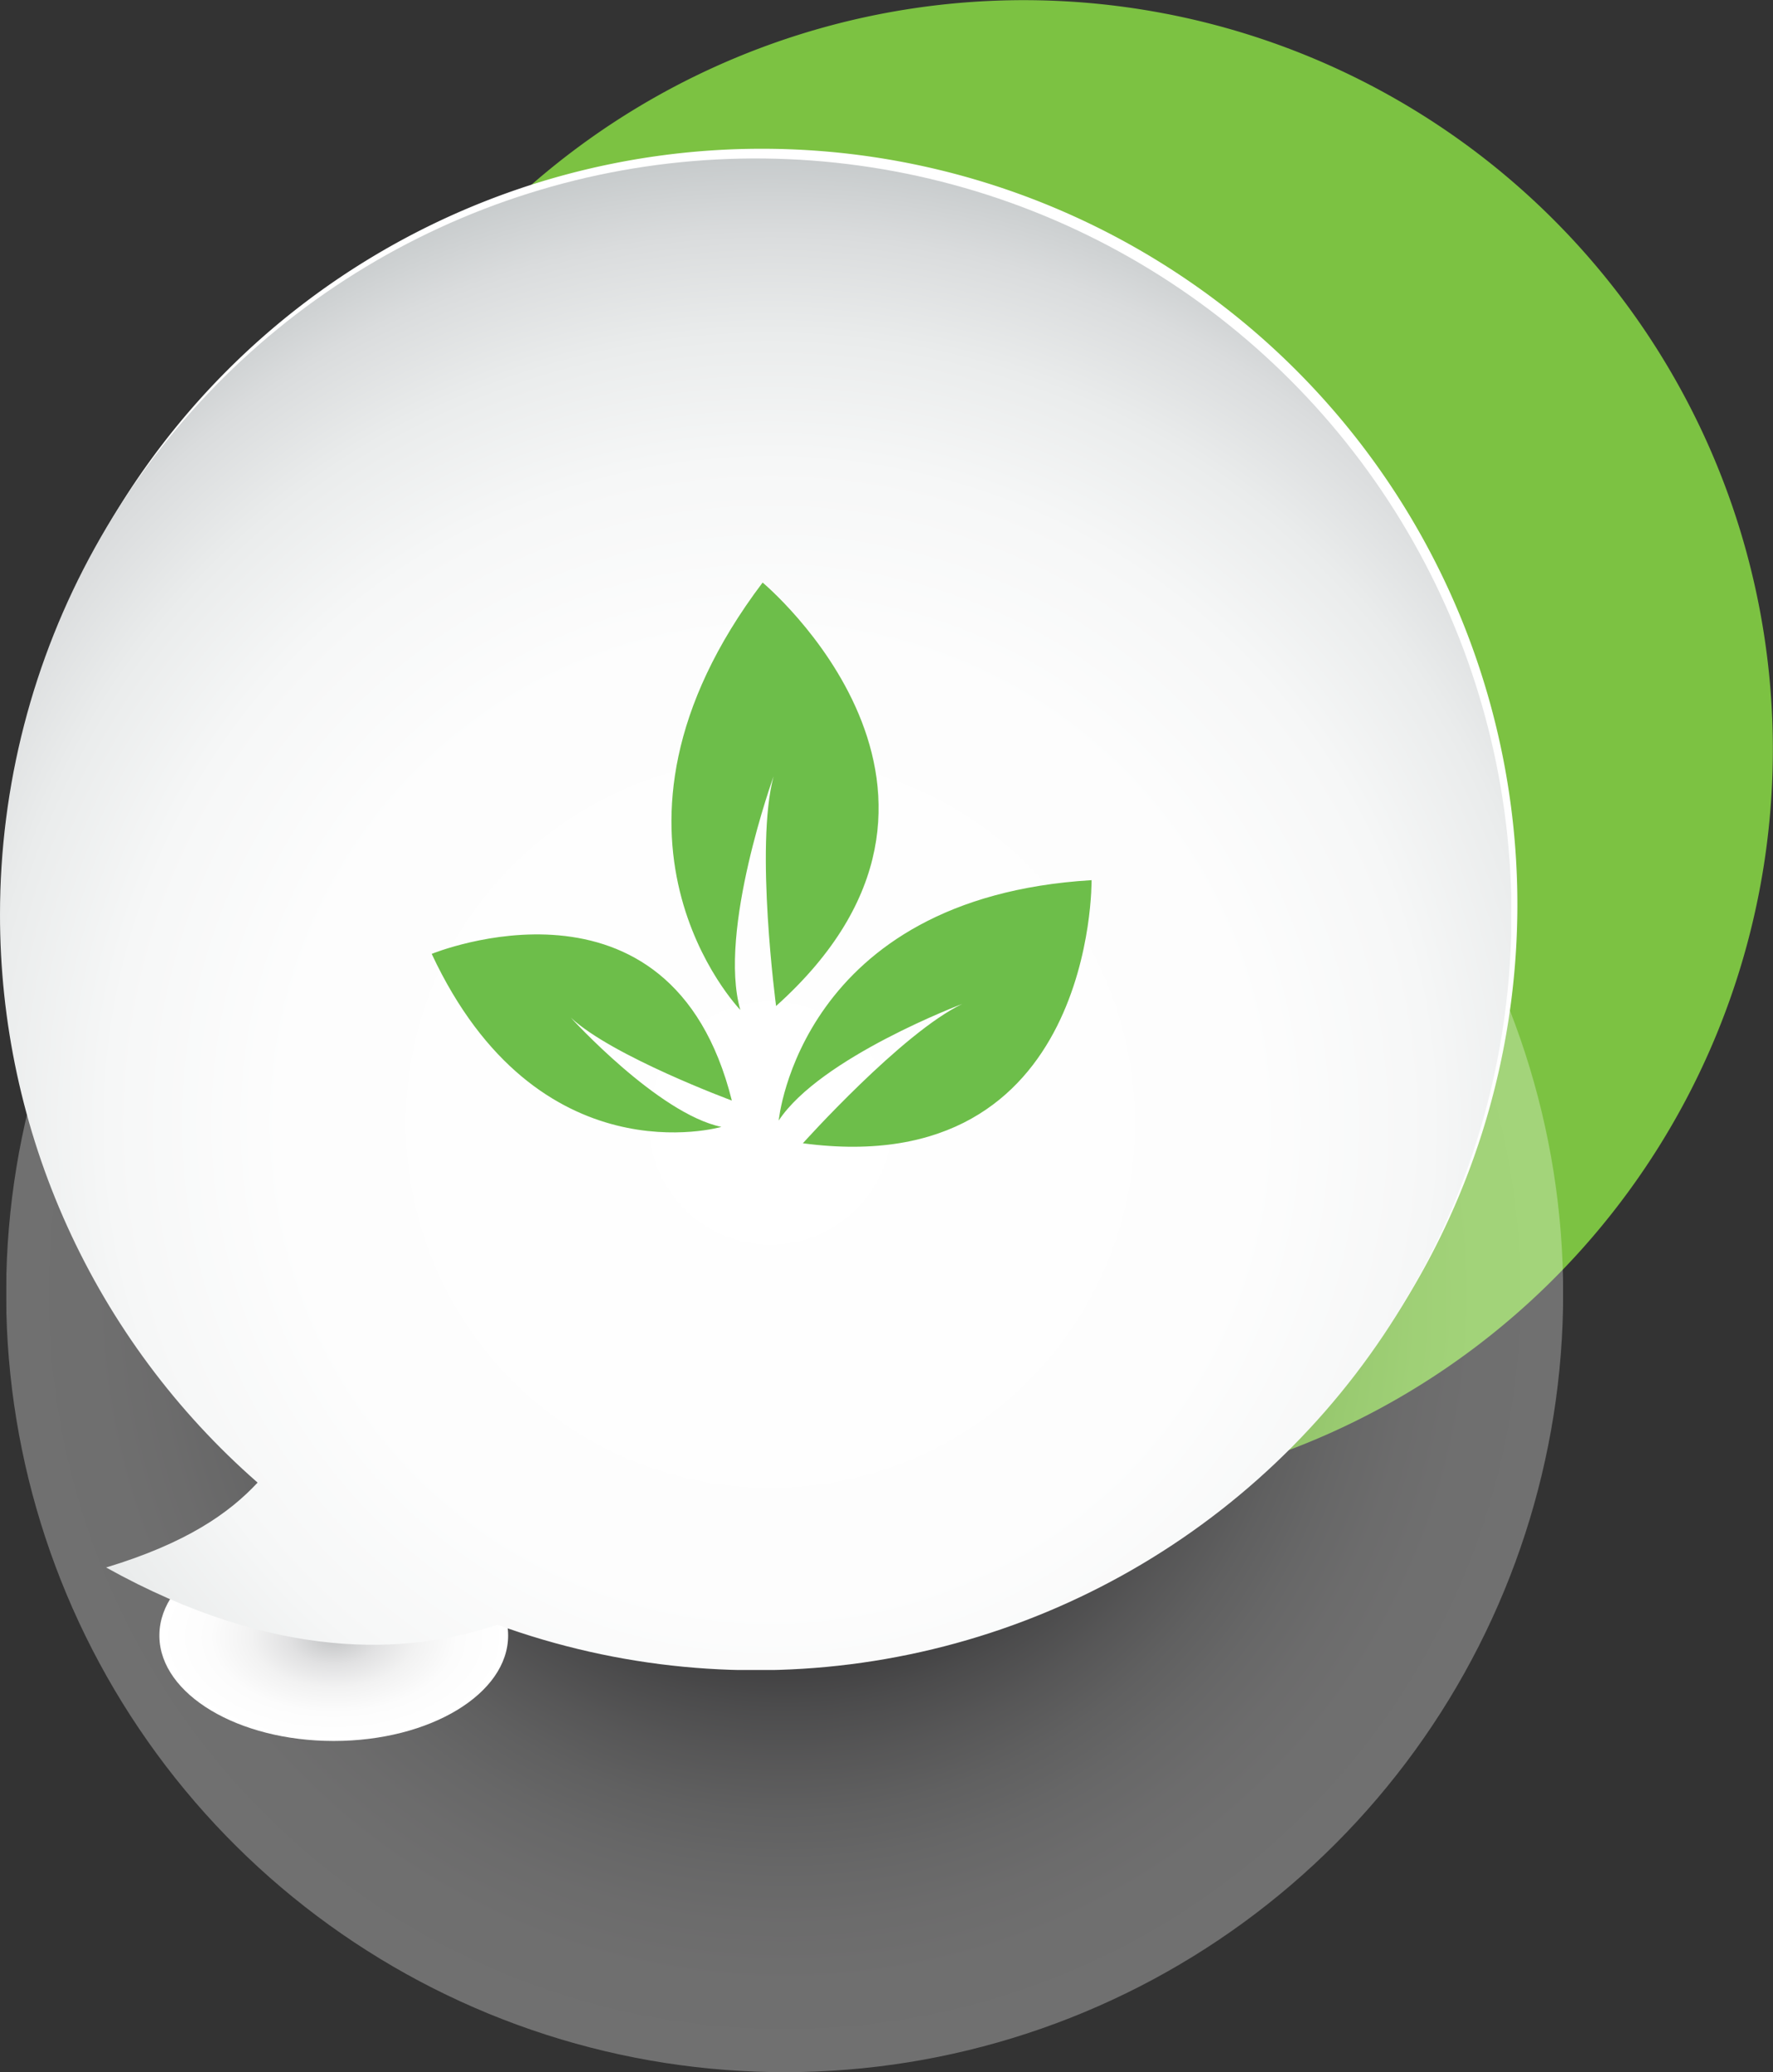
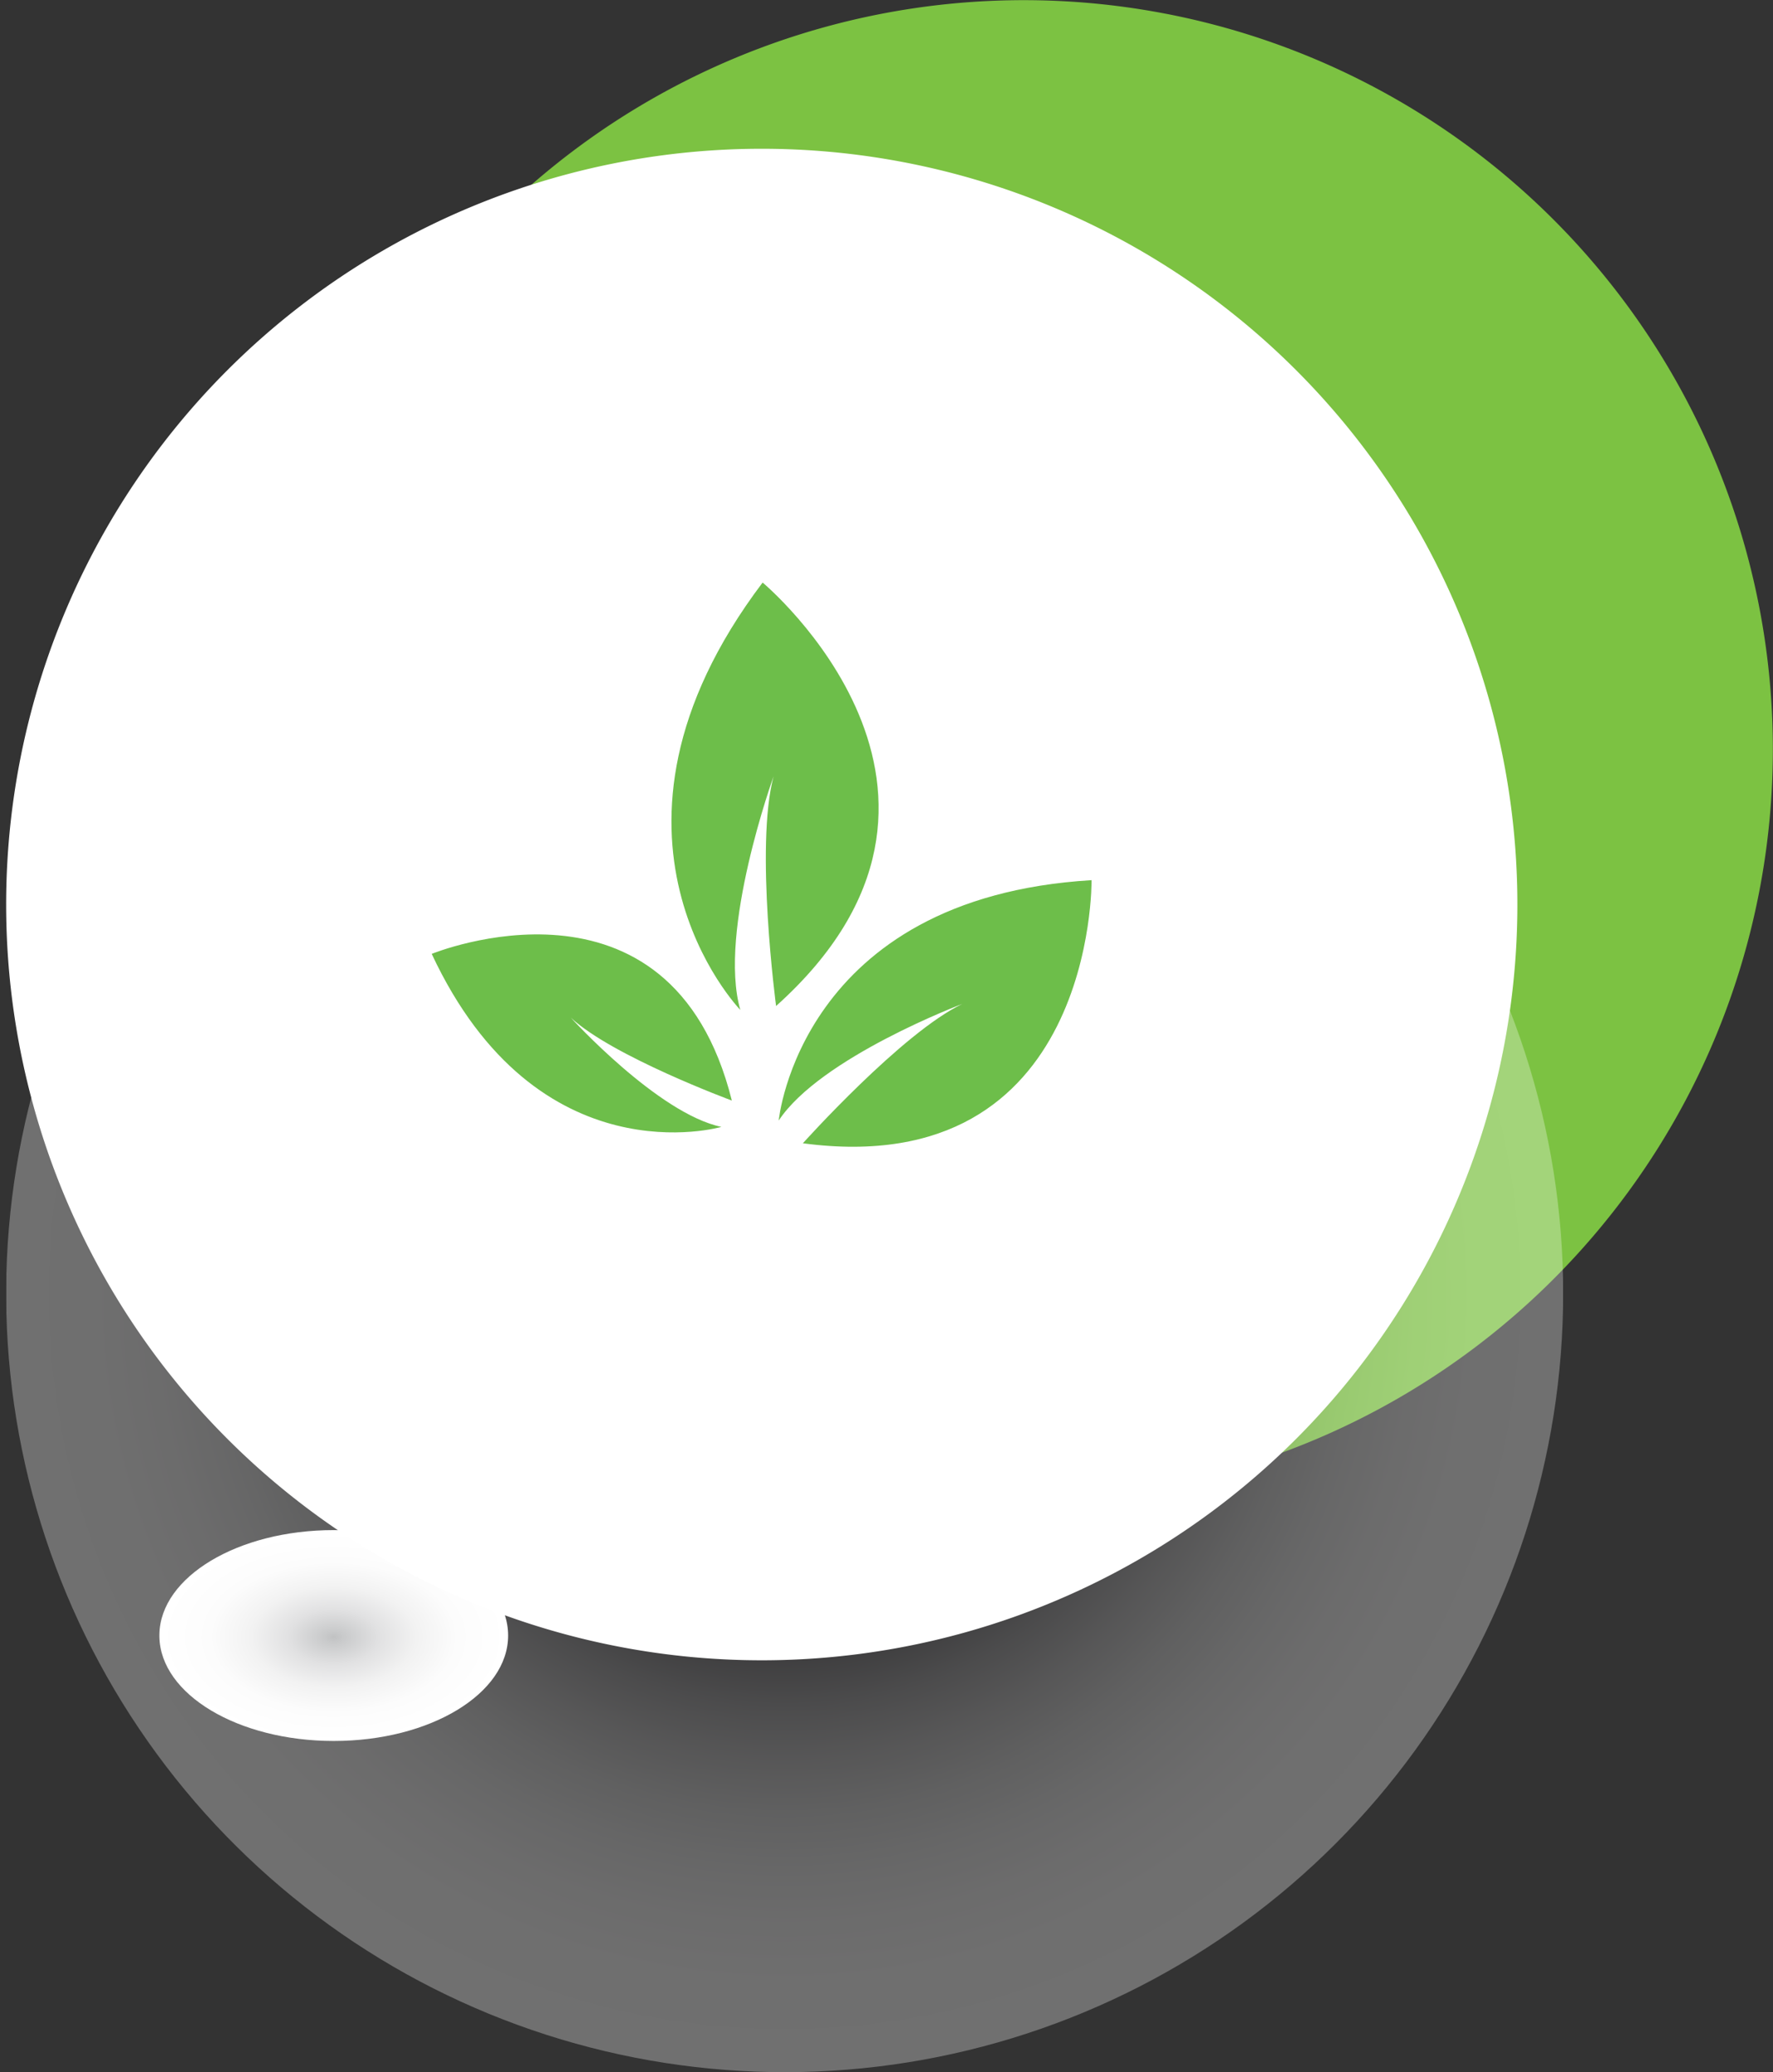
<svg xmlns="http://www.w3.org/2000/svg" width="200.623" height="234.425" viewBox="0 0 150.467 175.819">
  <rect x="0" y="0" width="150.467" height="175.819" fill="#333333" stroke="none" />
  <defs>
    <clipPath id="clip-path" transform="translate(-451.054 -300.482)">
      <path class="cls-1" d="M451.054 294.968h155.979v181.333H451.054z" />
    </clipPath>
    <clipPath id="clip-path-2" transform="translate(-451.054 -300.482)">
      <path class="cls-1" d="M451.576 344.166h132.138v132.136H451.576z" />
    </clipPath>
    <clipPath id="clip-path-3" transform="translate(-451.054 -300.482)">
      <path class="cls-1" d="M451.576 409.902v.665a66.069 66.069 0 100-.665" />
    </clipPath>
    <clipPath id="clip-path-4" transform="translate(-451.054 -300.482)">
      <path class="cls-1" d="M464.58 430.307h29.596v17.894H464.58z" />
    </clipPath>
    <clipPath id="clip-path-5" transform="translate(-451.054 -300.482)">
      <path class="cls-1" d="M464.58 439.159v.192c.085 4.897 6.678 8.85 14.797 8.85 8.175 0 14.799-4.005 14.799-8.946 0-4.938-6.624-8.947-14.799-8.947-8.119 0-14.712 3.956-14.797 8.851" />
    </clipPath>
    <clipPath id="clip-path-6" transform="translate(-451.054 -300.482)">
-       <path class="cls-1" d="M451.054 378.052a63.964 63.964 0 0021.861 48.226c-2.4 2.578-6.012 5.13-12.856 7.203 14.405 8.02 25.588 7.345 32.843 4.975.124-.038.241-.081.359-.122a64.136 64.136 0 10-42.207-60.282" />
-     </clipPath>
+       </clipPath>
    <radialGradient id="radial-gradient" cx="0" cy="614.088" r="1" gradientTransform="rotate(180 33.296 20340.85) scale(66.069)" gradientUnits="userSpaceOnUse">
      <stop offset="0" stop-color="#19171c" />
      <stop offset=".389" stop-color="#19171c" />
      <stop offset=".4" stop-color="#232125" />
      <stop offset=".464" stop-color="#565458" />
      <stop offset=".53" stop-color="#838285" />
      <stop offset=".599" stop-color="#a9a8aa" />
      <stop offset=".669" stop-color="#c8c8c9" />
      <stop offset=".741" stop-color="#e0e0e1" />
      <stop offset=".818" stop-color="#f2f1f2" />
      <stop offset=".9" stop-color="#fcfcfc" />
      <stop offset="1" stop-color="#fff" />
    </radialGradient>
    <radialGradient id="radial-gradient-2" cx="0" cy="615.055" r="1" gradientTransform="matrix(-14.798 0 0 -8.947 28.324 5641.792)" gradientUnits="userSpaceOnUse">
      <stop offset="0" stop-color="#c1c2c3" />
      <stop offset=".056" stop-color="#c9cacb" />
      <stop offset=".259" stop-color="#e1e1e2" />
      <stop offset=".475" stop-color="#f2f2f2" />
      <stop offset=".71" stop-color="#fcfcfc" />
      <stop offset="1" stop-color="#fff" />
    </radialGradient>
    <radialGradient id="radial-gradient-3" cx="0" cy="614.059" r="1" gradientTransform="matrix(82.1 0 0 -82.1 65.383 50509.56)" gradientUnits="userSpaceOnUse">
      <stop offset="0" stop-color="#fff" />
      <stop offset=".502" stop-color="#fdfdfd" />
      <stop offset=".683" stop-color="#f6f7f7" />
      <stop offset=".813" stop-color="#eaecec" />
      <stop offset=".918" stop-color="#dadcdd" />
      <stop offset="1" stop-color="#c6cacb" />
    </radialGradient>
    <style>.cls-1{fill:none}</style>
  </defs>
  <g style="isolation:isolate">
    <g id="Layer_1" data-name="Layer 1">
      <g clip-path="url(#clip-path)">
        <path d="M550.053 301.66a63.57 63.57 0 1050.292 74.516 63.567 63.567 0 00-50.292-74.517" transform="translate(-451.054 -300.482)" fill="#7cc242" />
        <g clip-path="url(#clip-path-2)">
          <g clip-path="url(#clip-path-3)" opacity=".3">
            <path fill="url(#radial-gradient)" d="M.522 43.684h132.137v132.135H.522z" />
          </g>
        </g>
        <g clip-path="url(#clip-path-4)">
          <g clip-path="url(#clip-path-5)">
            <path fill="url(#radial-gradient-2)" d="M13.526 129.826h29.596v17.893H13.526z" />
          </g>
        </g>
        <path d="M451.576 377.23a64.126 64.126 0 1064.124-64.126 64.123 64.123 0 00-64.124 64.127" transform="translate(-451.054 -300.482)" fill="#fff" />
      </g>
      <g clip-path="url(#clip-path-6)">
        <path fill="url(#radial-gradient-3)" d="M0 13.446h128.248v128.251H0z" />
      </g>
      <path d="M512.274 396.098s-15.597 4.539-24.583-14.68c0 0 20.281-8.339 25.471 12.444 0 0-10.118-3.737-13.662-7.031 0 0 7.394 8.138 12.774 9.267m4.866-.541s1.788-18.91 26.551-20.394c0 0 .327 25.636-24.5 22.325 0 0 8.421-9.388 13.53-11.824 0 0-12.038 4.533-15.581 9.893m-3.259-9.384s-14.332-14.796 1.893-36.262c0 0 21.366 17.794 1.143 35.93 0 0-1.807-13.556-.214-19.482 0 0-4.746 13.116-2.822 19.814" transform="translate(-451.054 -300.482)" fill="#6dbe4a" />
    </g>
  </g>
</svg>